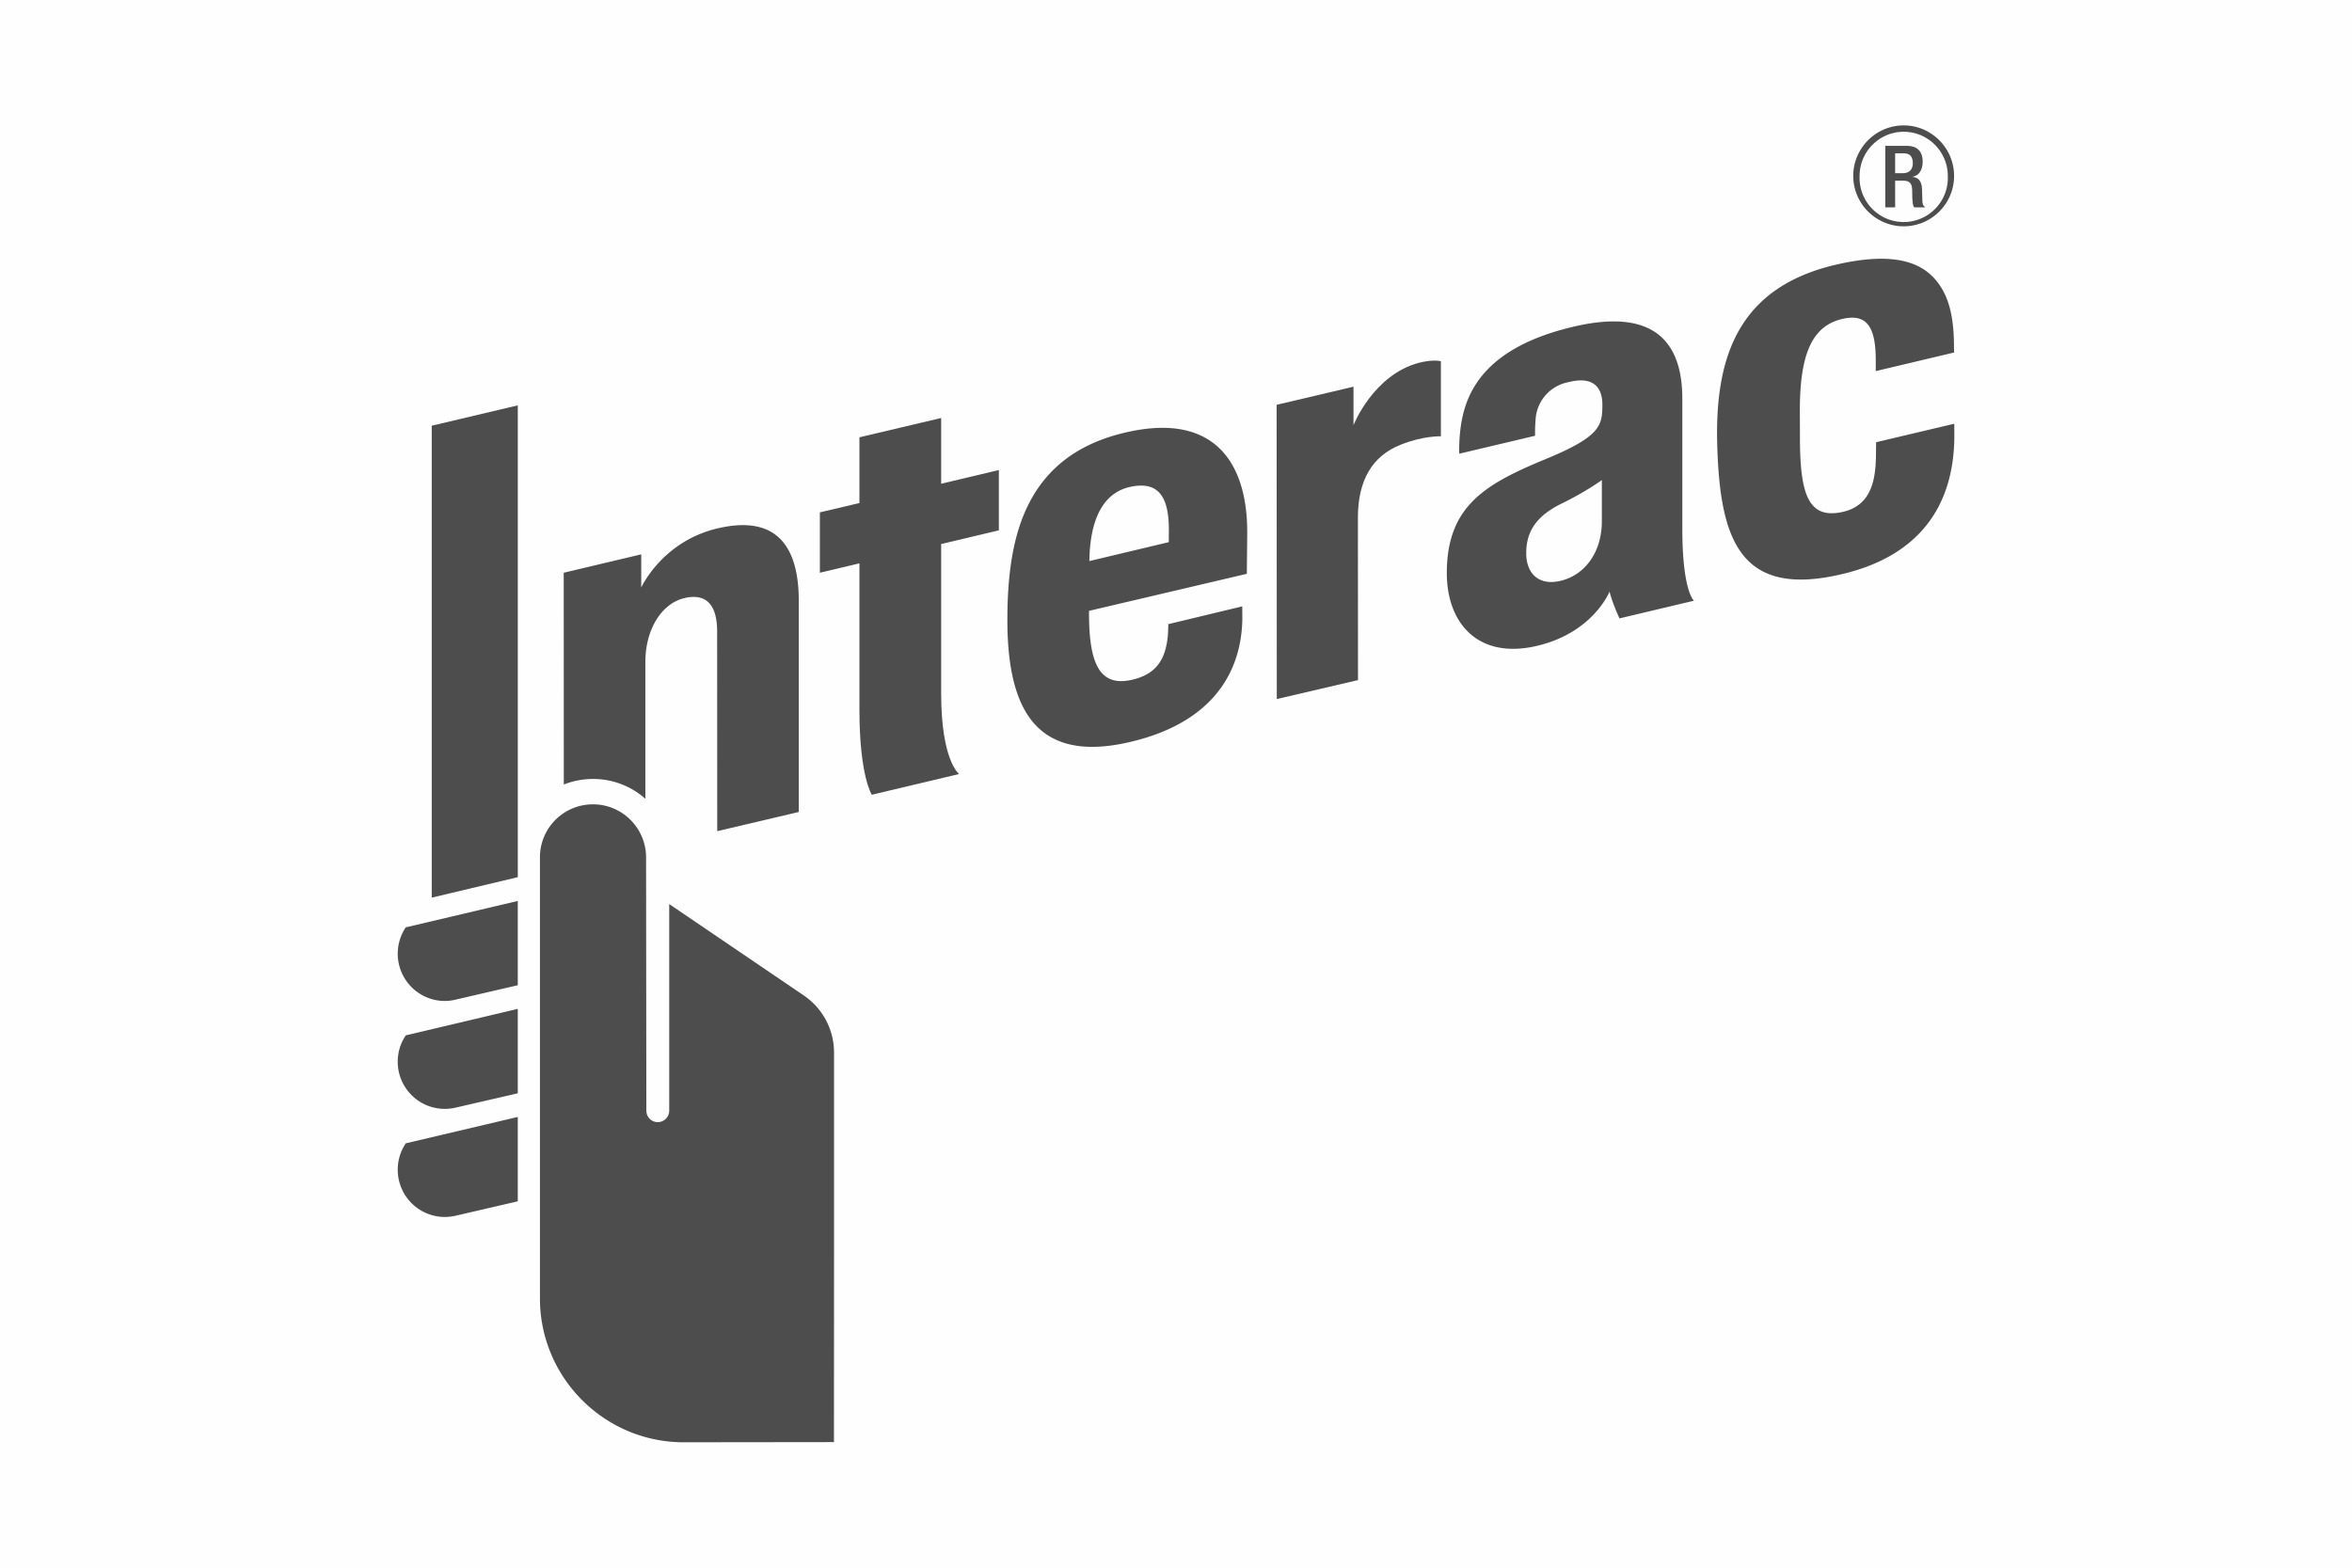
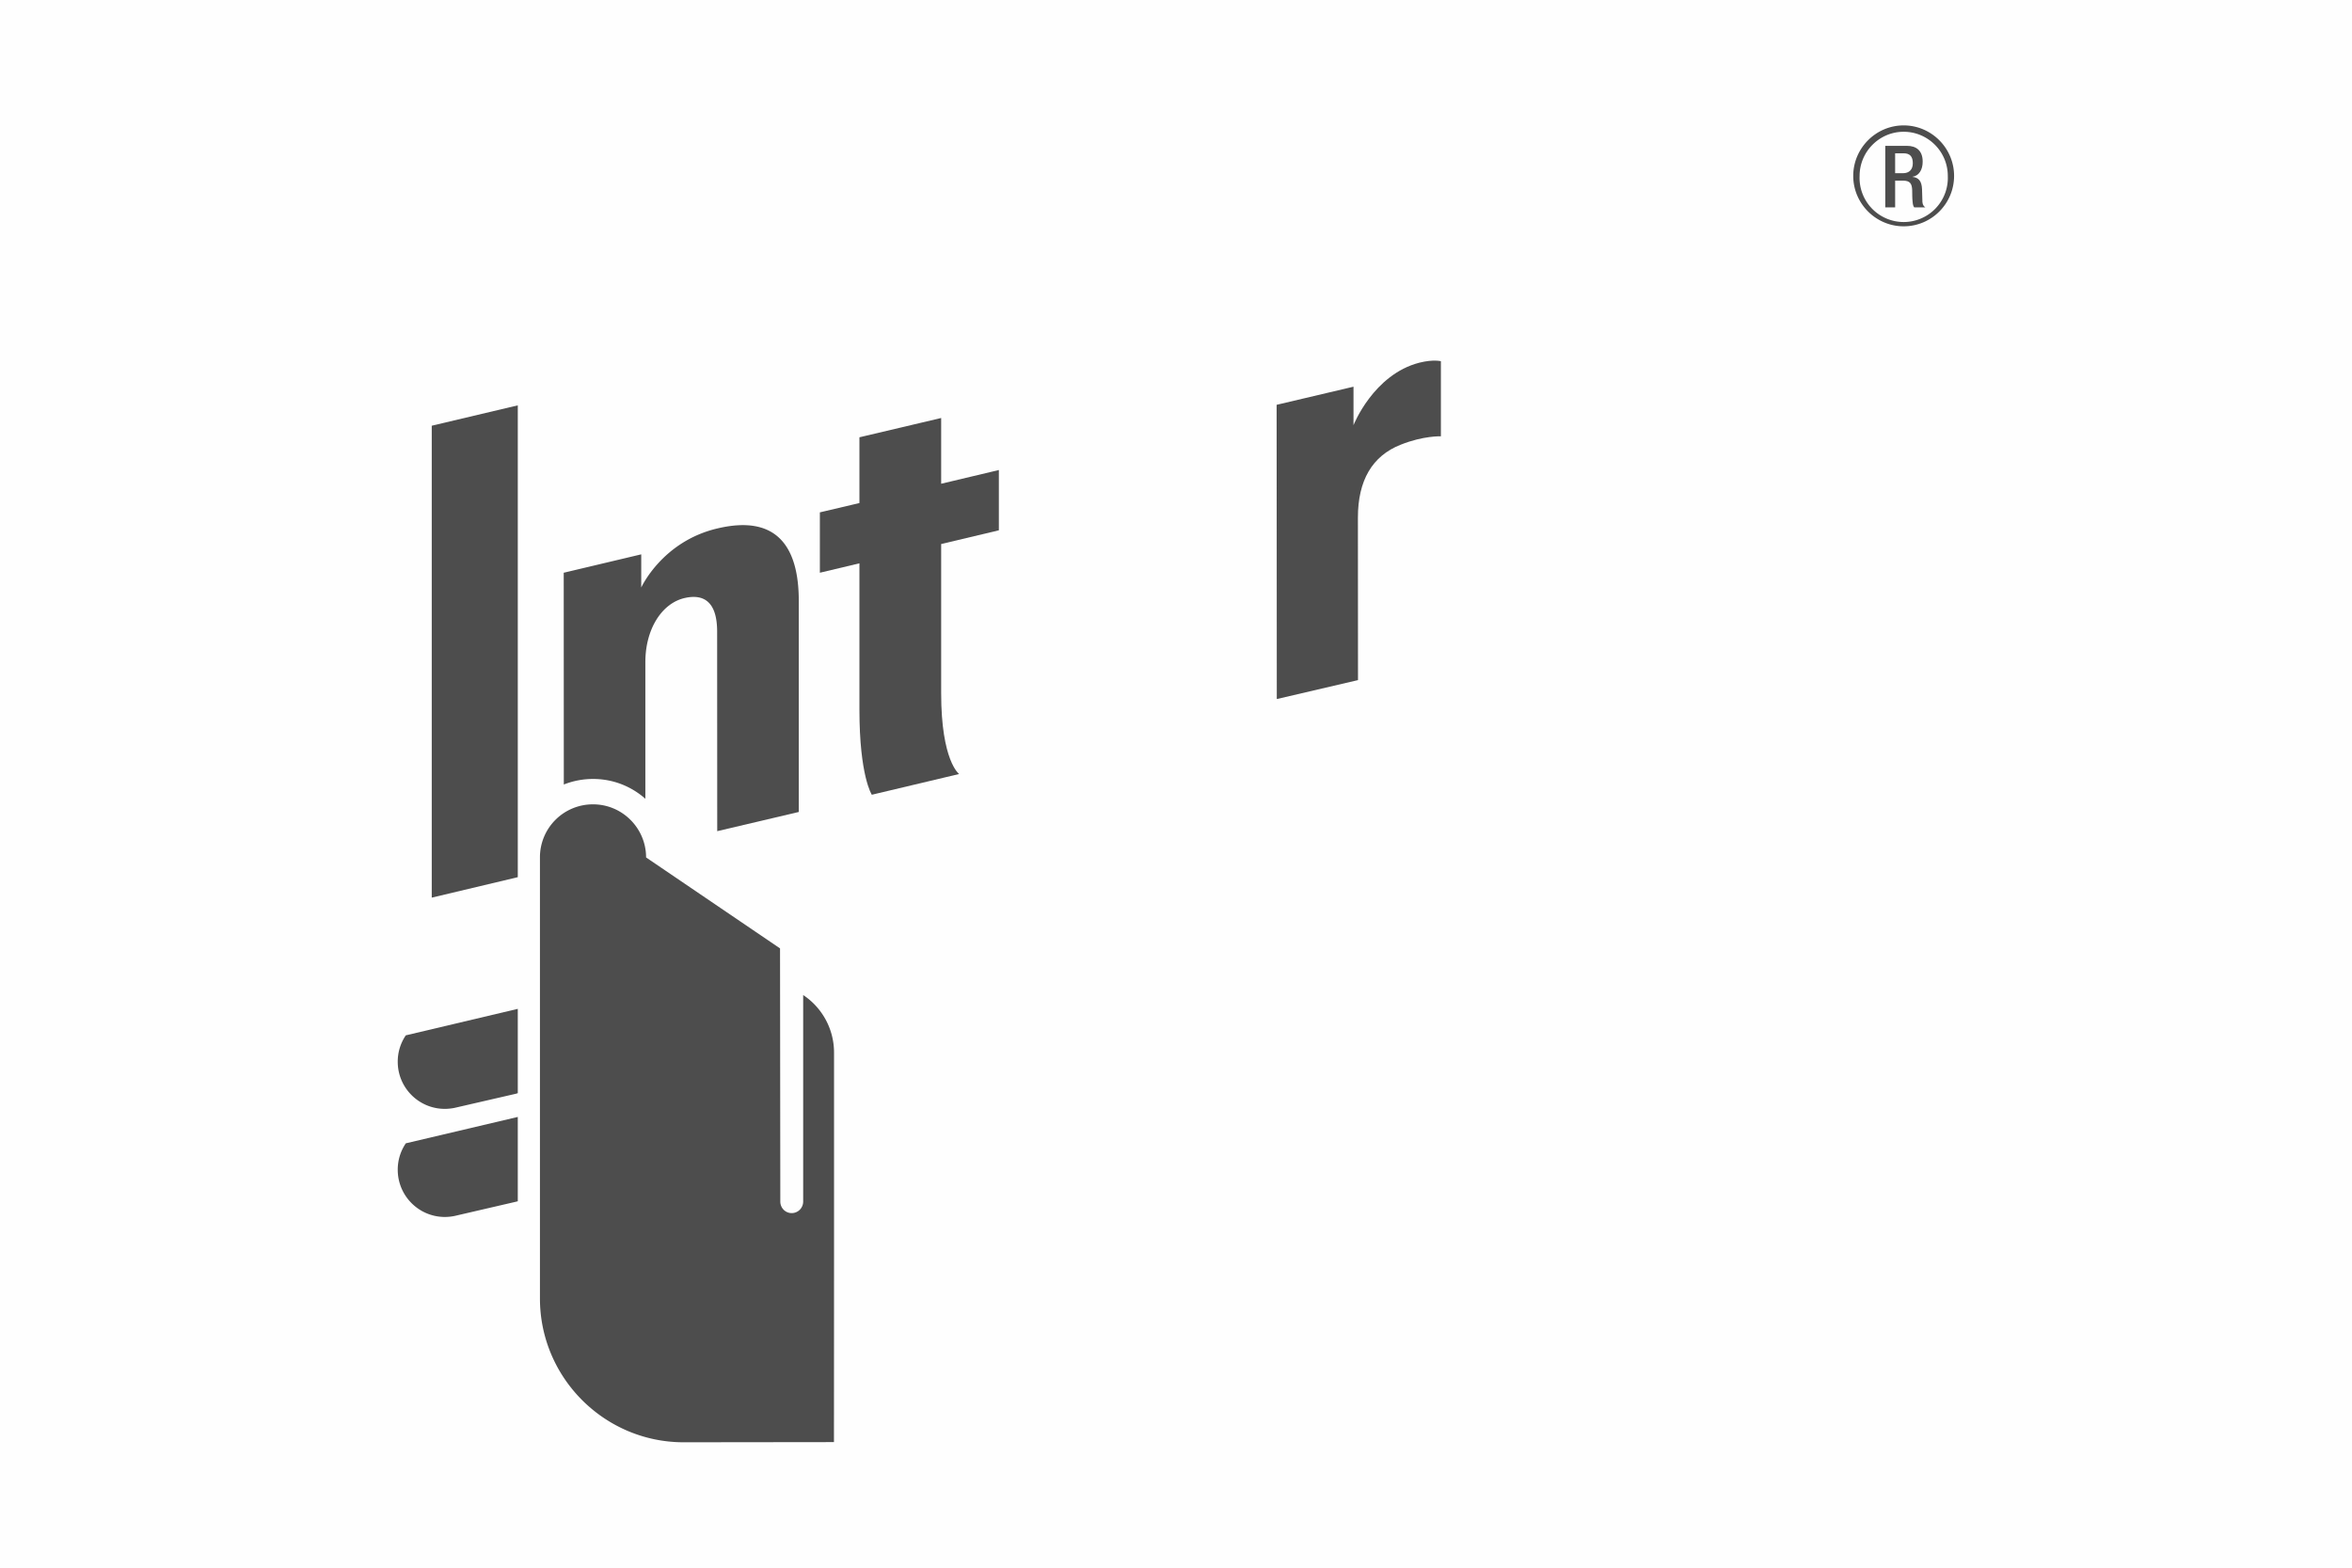
<svg xmlns="http://www.w3.org/2000/svg" width="300" height="200" viewBox="0 0 26.215 17.477" shape-rendering="geometricPrecision" image-rendering="optimizeQuality" fill-rule="evenodd">
  <path d="M26.215 0H0v17.477h26.215z" fill="#fefefe" />
  <g fill="#4d4d4d" fill-rule="nonzero">
    <path d="M14.231 7.793l-.002-3.28.857-.202v.429s.221-.565.735-.697c.159-.039.239-.016.239-.016v.837s-.195-.008-.449.094c-.316.125-.476.397-.476.813l.001 1.811-.905.211zM9.717 8.86s-.138-.209-.138-.947V6.28l-.441.105v-.673l.441-.104v-.733l.911-.215v.733l.643-.153v.672l-.643.153v1.663c0 .756.2.901.2.901l-.973.231z" />
-     <path d="M11.228 6.909c0-.584.083-1.009.261-1.335.212-.388.56-.64 1.067-.755.999-.228 1.359.364 1.345 1.156l-.004.422-1.759.413v.028c0 .555.116.817.467.743.303-.064.387-.254.411-.489.004-.038.006-.134.006-.134l.824-.198.001.143c-.007.315-.099 1.096-1.244 1.367-1.085.258-1.375-.405-1.375-1.361zm1.364-1.48c-.291.066-.444.352-.45.826l.885-.211.001-.142c-.001-.358-.112-.546-.436-.473zm6.549-.438c-.034-.999.224-1.792 1.339-2.044.711-.162.98.023 1.117.201.131.171.182.401.182.722l.001.06-.873.207v-.121c0-.382-.106-.527-.383-.458-.33.083-.463.396-.463 1.018l.001.29c0 .633.087.922.467.843.329-.068.374-.358.38-.612l.002-.167.871-.206.001.136c-.003.829-.439 1.352-1.259 1.542-1.128.265-1.349-.387-1.383-1.411zm-3.015 1.398c0-.76.446-1 1.116-1.277.602-.249.615-.373.618-.59.003-.182-.081-.338-.381-.261a.45.45 0 0 0-.364.429c-.008.086-.005.168-.005.168l-.845.2s-.013-.261.059-.5c.135-.454.536-.759 1.227-.919.898-.207 1.198.187 1.2.8v1.453c0 .703.13.805.13.805l-.83.197s-.077-.161-.111-.299c0 0-.182.458-.808.605-.657.155-1.006-.252-1.006-.811zm1.728-1.037s-.173.127-.441.258c-.277.135-.402.302-.402.558 0 .222.138.368.388.306.269-.067.455-.318.455-.665v-.457zM4.958 11.159c-.29 0-.525-.236-.525-.527a.53.53 0 0 1 .084-.286l.006-.008.01-.002 1.238-.292v.94l-.019.004-.686.159a.49.49 0 0 1-.108.012z" />
    <path d="M4.958 12.362c-.29 0-.525-.235-.525-.525a.52.52 0 0 1 .084-.286l.006-.009.01-.002 1.238-.293v.94l-.019.006-.686.158c-.035.007-.072.011-.108.011z" />
-     <path d="M4.958 13.567c-.29 0-.525-.236-.525-.526a.52.52 0 0 1 .084-.286l.006-.009 1.248-.294v.94l-.019.005-.686.159c-.035.007-.072.011-.108.011zm-.146-3.56V4.746l.959-.227v5.26zm2.389-.448c0-.326-.265-.592-.591-.592a.59.59 0 0 0-.592.592v4.917c0 .883.719 1.603 1.602 1.603l1.675-.002.001-2.052v-2.288a.77.77 0 0 0-.344-.644l-1.493-1.014v2.302c0 .071-.057.129-.128.129s-.127-.058-.127-.129l-.003-2.822z" />
+     <path d="M4.958 13.567c-.29 0-.525-.236-.525-.526a.52.52 0 0 1 .084-.286l.006-.009 1.248-.294v.94l-.019.005-.686.159c-.035.007-.072.011-.108.011zm-.146-3.56V4.746l.959-.227v5.26zm2.389-.448c0-.326-.265-.592-.591-.592a.59.59 0 0 0-.592.592v4.917c0 .883.719 1.603 1.602 1.603l1.675-.002.001-2.052v-2.288a.77.77 0 0 0-.344-.644v2.302c0 .071-.057.129-.128.129s-.127-.058-.127-.129l-.003-2.822z" />
    <path d="M8.001 5.89c-.62.143-.854.66-.854.66v-.37l-.864.205.001 2.361c.101-.04.211-.062.326-.062.224 0 .427.083.583.221V7.38c0-.365.183-.657.442-.714.195-.043.358.027.358.375l.001 2.225.909-.214V6.699c0-.571-.219-.969-.902-.809zm13.217-3.367c-.309 0-.562-.253-.562-.562s.253-.563.562-.563.562.253.562.563-.252.562-.562.562zm0-1.054c-.27 0-.491.221-.491.492a.492.492 0 1 0 .983 0c0-.271-.221-.492-.492-.492z" />
    <path d="M21.013 1.626h.243c.097 0 .174.048.174.176 0 .089-.039.157-.114.169v.001c.068.007.104.045.107.141l.004.14c.003.034.019.05.033.059h-.124c-.011-.013-.016-.033-.018-.061-.005-.041-.004-.08-.005-.129-.002-.075-.025-.108-.1-.108h-.09v.298h-.11v-.686zm.198.305c.07 0 .109-.042.109-.111 0-.074-.031-.111-.103-.111h-.094v.222h.088z" />
  </g>
</svg>